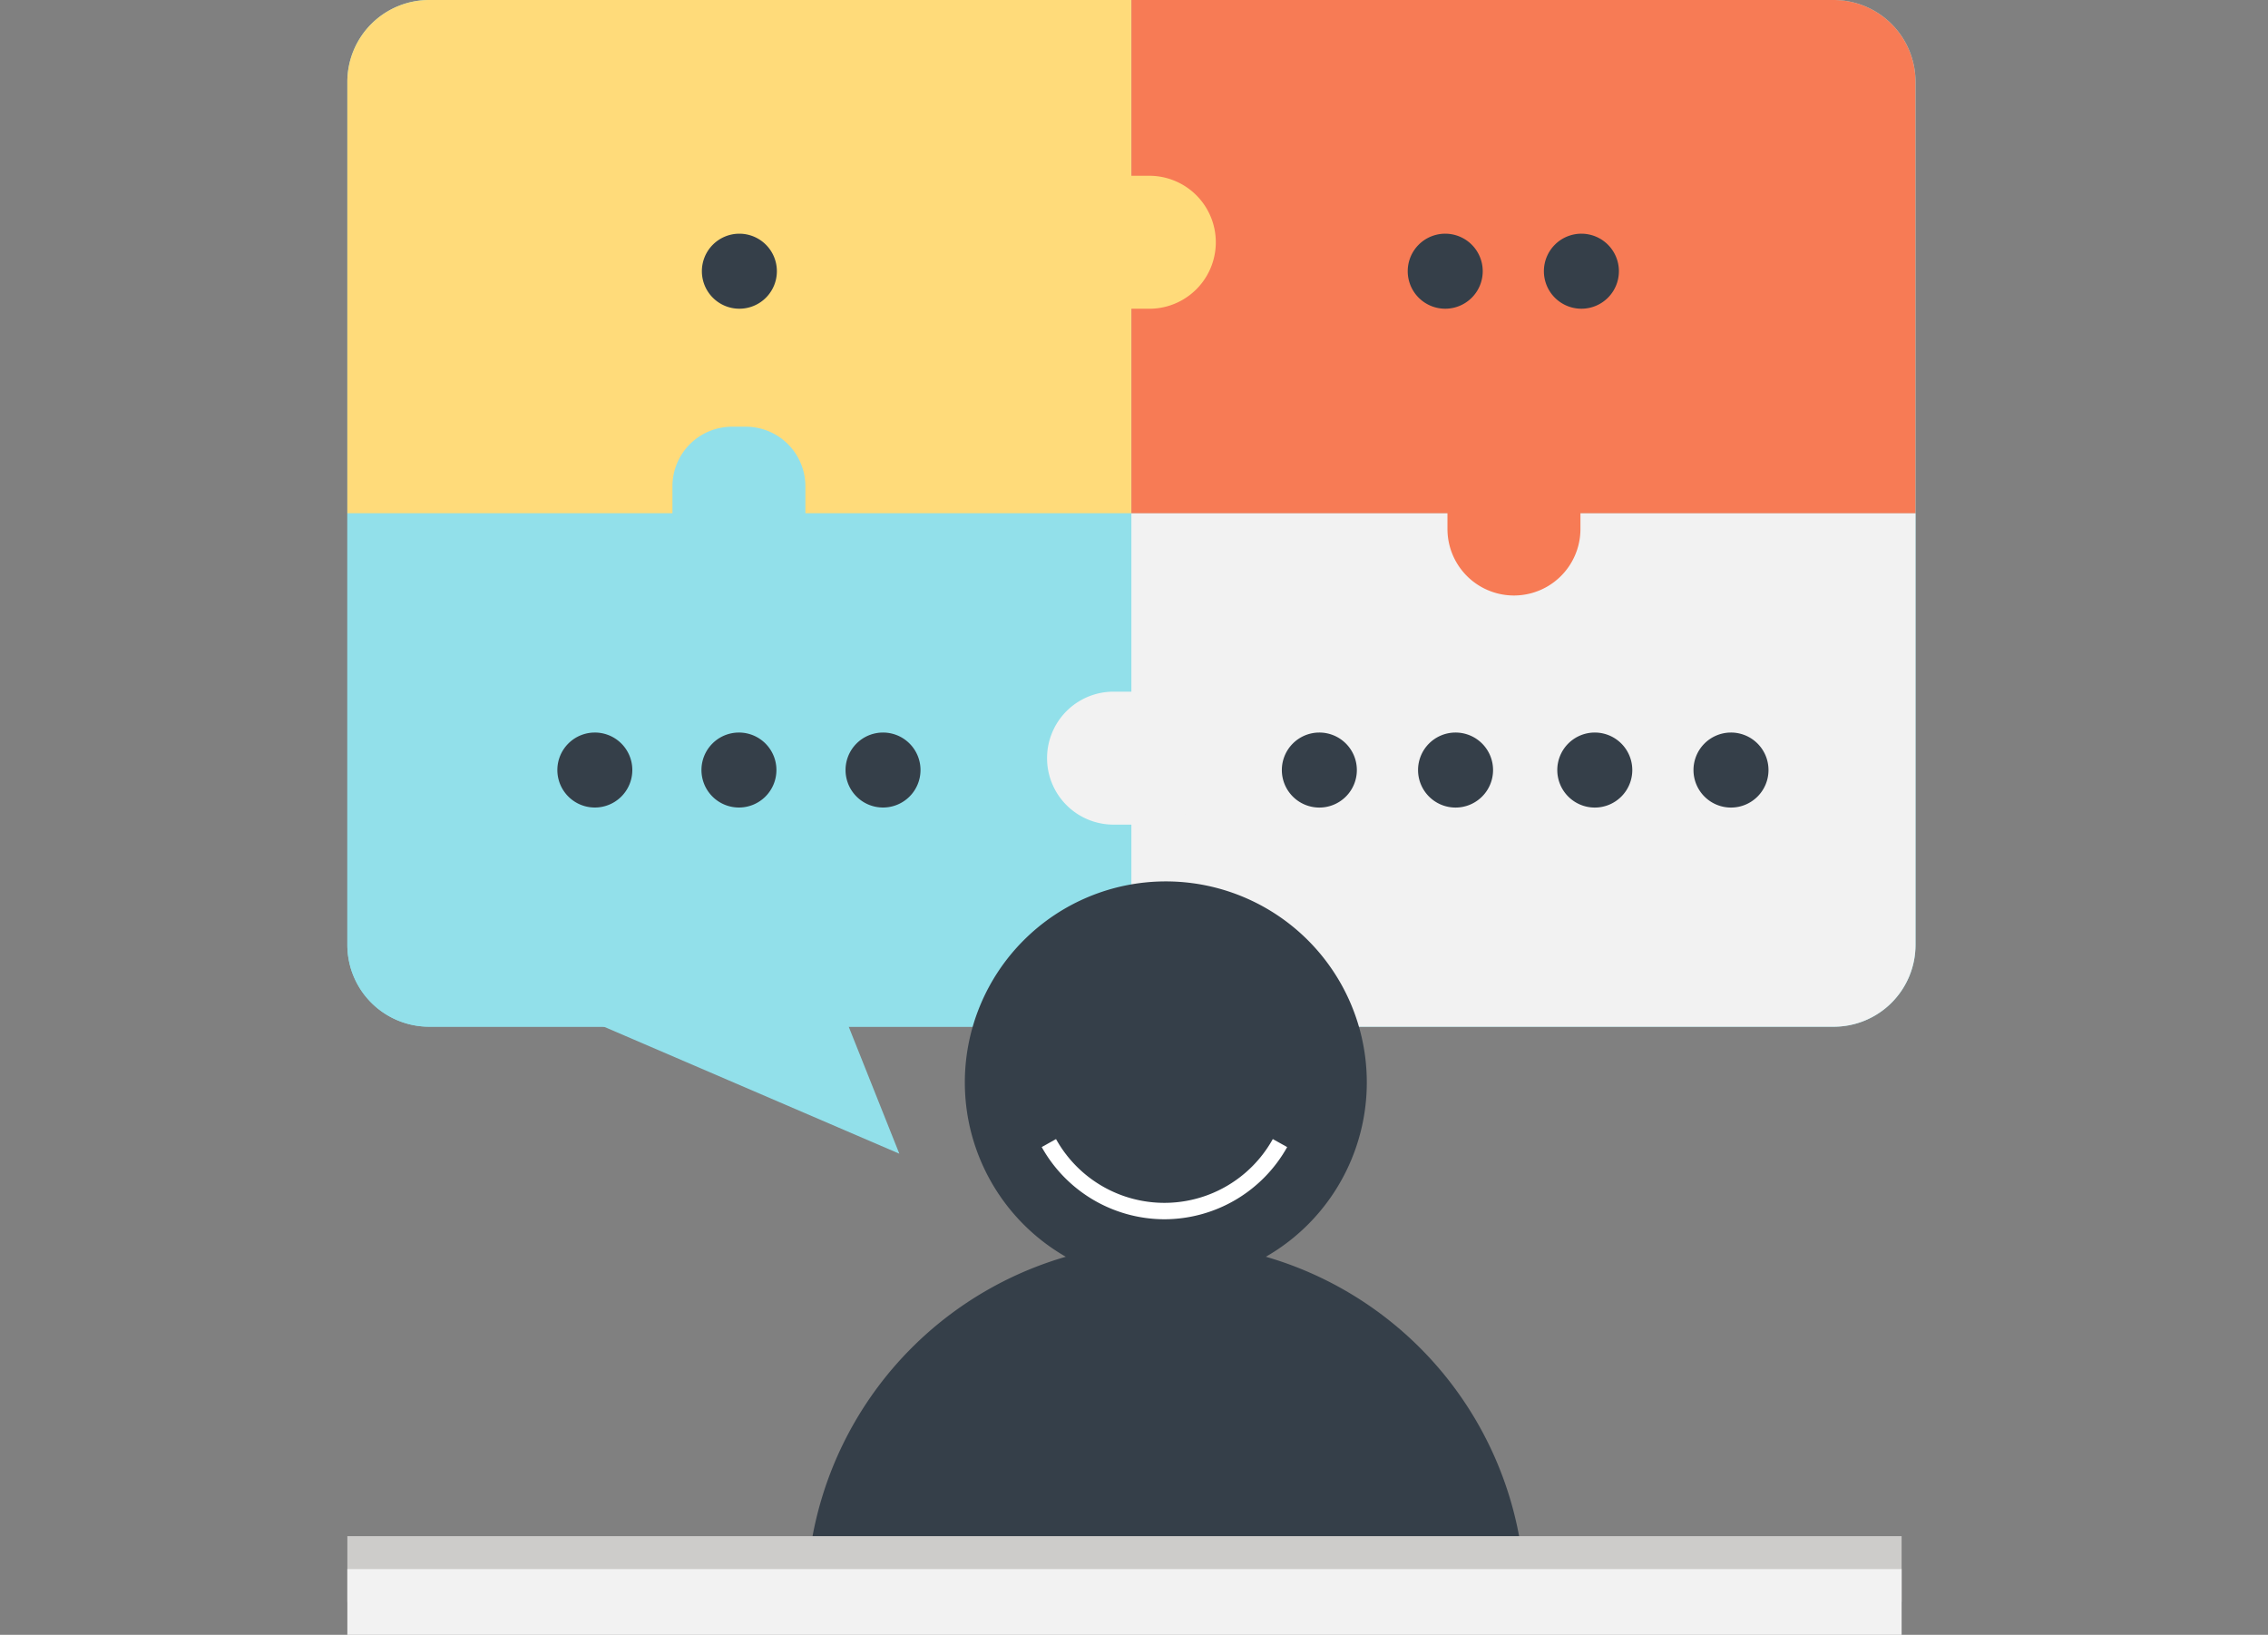
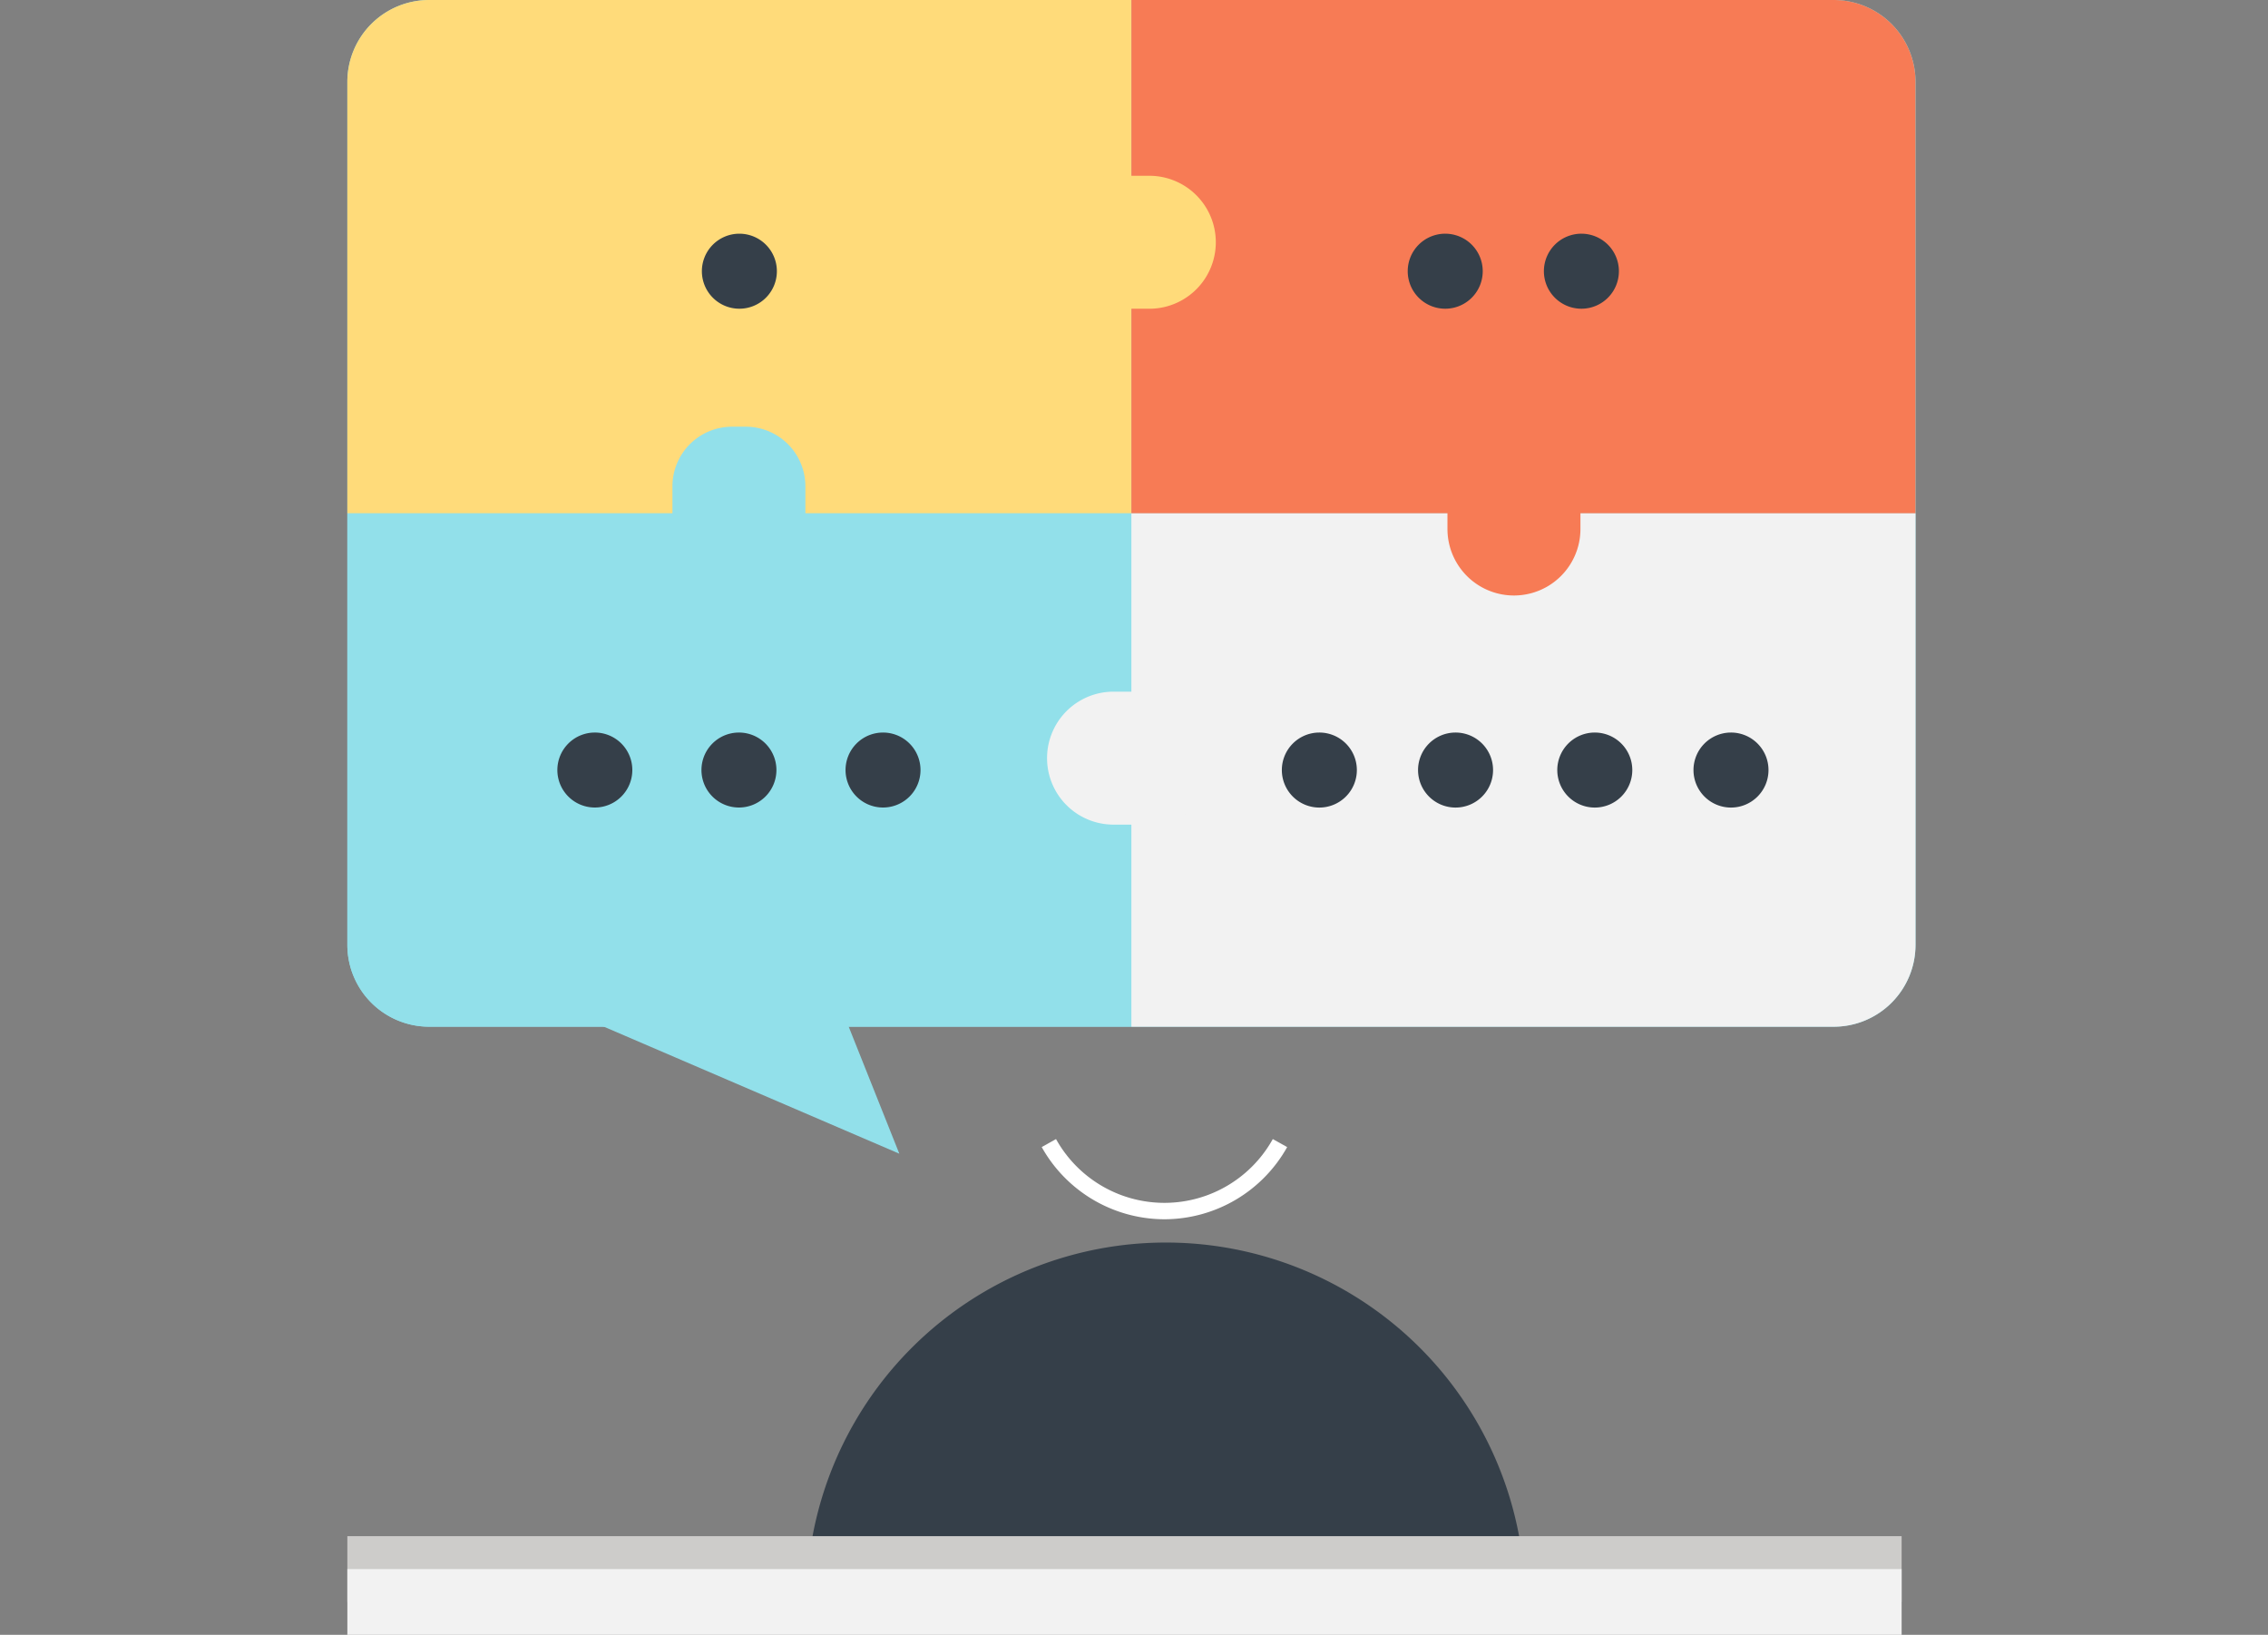
<svg xmlns="http://www.w3.org/2000/svg" width="222" height="160" viewBox="0 0 222 160">
  <rect x="0" y="0" width="222" height="160" fill="#808080" stroke="none" />
  <defs>
    <clipPath id="a">
      <rect width="153.496" height="160" fill="none" />
    </clipPath>
  </defs>
  <g transform="translate(-942 -4337)">
    <g transform="translate(976 4337)">
      <g transform="translate(0 0)" clip-path="url(#a)">
        <path d="M145.484,100.484H8.008A8.01,8.01,0,0,1,0,92.476V8.011A8.011,8.011,0,0,1,8.008,0H145.484A8.01,8.01,0,0,1,153.5,8.011V92.476a8.009,8.009,0,0,1-8.011,8.008" transform="translate(0 0.001)" fill="#92e0ea" />
        <path d="M6.821,40.4l29.85,12.829L24.8,23.453Z" transform="translate(17.359 59.684)" fill="#92e0ea" />
        <path d="M76.744,0H8A8.005,8.005,0,0,0,0,8.008V50.24H76.744Z" transform="translate(0 0.001)" fill="#ffdb7a" />
        <path d="M90.39,0H21.65V50.24H98.4V8.008A8.007,8.007,0,0,0,90.39,0" transform="translate(55.094 0.001)" fill="#f77b55" />
        <path d="M0,14.173V56.405a8.008,8.008,0,0,0,8.008,8.008H76.744V14.173Z" transform="translate(0 36.068)" fill="#92e0ea" />
        <path d="M21.65,64.414H90.39A8.006,8.006,0,0,0,98.4,56.406V14.174H21.65Z" transform="translate(55.094 36.071)" fill="#f2f2f2" />
-         <path d="M56.4,44.012A19.673,19.673,0,1,1,36.723,24.335,19.672,19.672,0,0,1,56.4,44.012" transform="translate(43.388 61.928)" fill="#353f49" />
        <path d="M47.853,34.306A35.175,35.175,0,0,0,12.678,69.484H83.027A35.172,35.172,0,0,0,47.853,34.306" transform="translate(32.263 87.302)" fill="#353f49" />
        <path d="M17.131,10.124a3.671,3.671,0,1,1-3.672-3.672,3.673,3.673,0,0,1,3.672,3.672" transform="translate(24.913 16.42)" fill="#353f49" />
        <path d="M17.116,23.894a3.669,3.669,0,1,1-3.669-3.669,3.667,3.667,0,0,1,3.669,3.669" transform="translate(24.883 51.469)" fill="#353f49" />
        <path d="M13.137,23.894a3.669,3.669,0,1,1-3.669-3.669,3.667,3.667,0,0,1,3.669,3.669" transform="translate(14.757 51.469)" fill="#353f49" />
        <path d="M21.095,23.894a3.669,3.669,0,1,1-3.669-3.669,3.669,3.669,0,0,1,3.669,3.669" transform="translate(35.008 51.469)" fill="#353f49" />
        <path d="M36.622,10.124a3.671,3.671,0,1,1-3.669-3.672,3.672,3.672,0,0,1,3.669,3.672" transform="translate(74.513 16.42)" fill="#353f49" />
        <path d="M40.382,10.124a3.671,3.671,0,1,1-3.669-3.672,3.672,3.672,0,0,1,3.669,3.672" transform="translate(84.082 16.42)" fill="#353f49" />
        <path d="M33.146,23.894a3.671,3.671,0,1,1-3.672-3.669,3.67,3.67,0,0,1,3.672,3.669" transform="translate(65.668 51.469)" fill="#353f49" />
        <path d="M36.907,23.894a3.671,3.671,0,1,1-3.672-3.669,3.67,3.67,0,0,1,3.672,3.669" transform="translate(75.239 51.469)" fill="#353f49" />
        <path d="M40.752,23.894a3.671,3.671,0,1,1-3.672-3.669,3.672,3.672,0,0,1,3.672,3.669" transform="translate(85.023 51.469)" fill="#353f49" />
        <path d="M44.513,23.894a3.671,3.671,0,1,1-3.672-3.669,3.67,3.67,0,0,1,3.672,3.669" transform="translate(94.594 51.469)" fill="#353f49" />
        <path d="M29.335,17.866H25.829a6.506,6.506,0,1,1,0-13.013h3.506a6.506,6.506,0,0,1,0,13.013" transform="translate(49.167 12.351)" fill="#ffdb7a" />
        <path d="M30.378,21.791V18.286a6.508,6.508,0,0,1,13.016,0v3.506a6.508,6.508,0,0,1-13.016,0" transform="translate(77.305 29.981)" fill="#f77b55" />
        <path d="M25.829,19.1h3.5a6.506,6.506,0,0,1,0,13.013h-3.5a6.506,6.506,0,1,1,0-13.013" transform="translate(49.167 48.593)" fill="#f2f2f2" />
        <path d="M21.99,17.612v4.853A5.833,5.833,0,0,1,16.155,28.3H14.812a5.833,5.833,0,0,1-5.835-5.835V17.612a5.832,5.832,0,0,1,5.835-5.831h1.343a5.832,5.832,0,0,1,5.835,5.831" transform="translate(22.844 29.981)" fill="#92e0ea" />
        <path d="M31.187,39.3a13.785,13.785,0,0,1-12.013-7.065l1.4-.783a12.137,12.137,0,0,0,21.219,0l1.407.783A13.789,13.789,0,0,1,31.187,39.3" transform="translate(48.793 80.029)" fill="#fff" />
        <rect width="152.138" height="6.441" transform="translate(0 150.344)" fill="#cdccca" />
        <rect width="152.138" height="6.437" transform="translate(0 153.563)" fill="#f2f2f2" />
      </g>
    </g>
    <rect width="222" height="160" transform="translate(942 4337)" fill="none" />
  </g>
</svg>